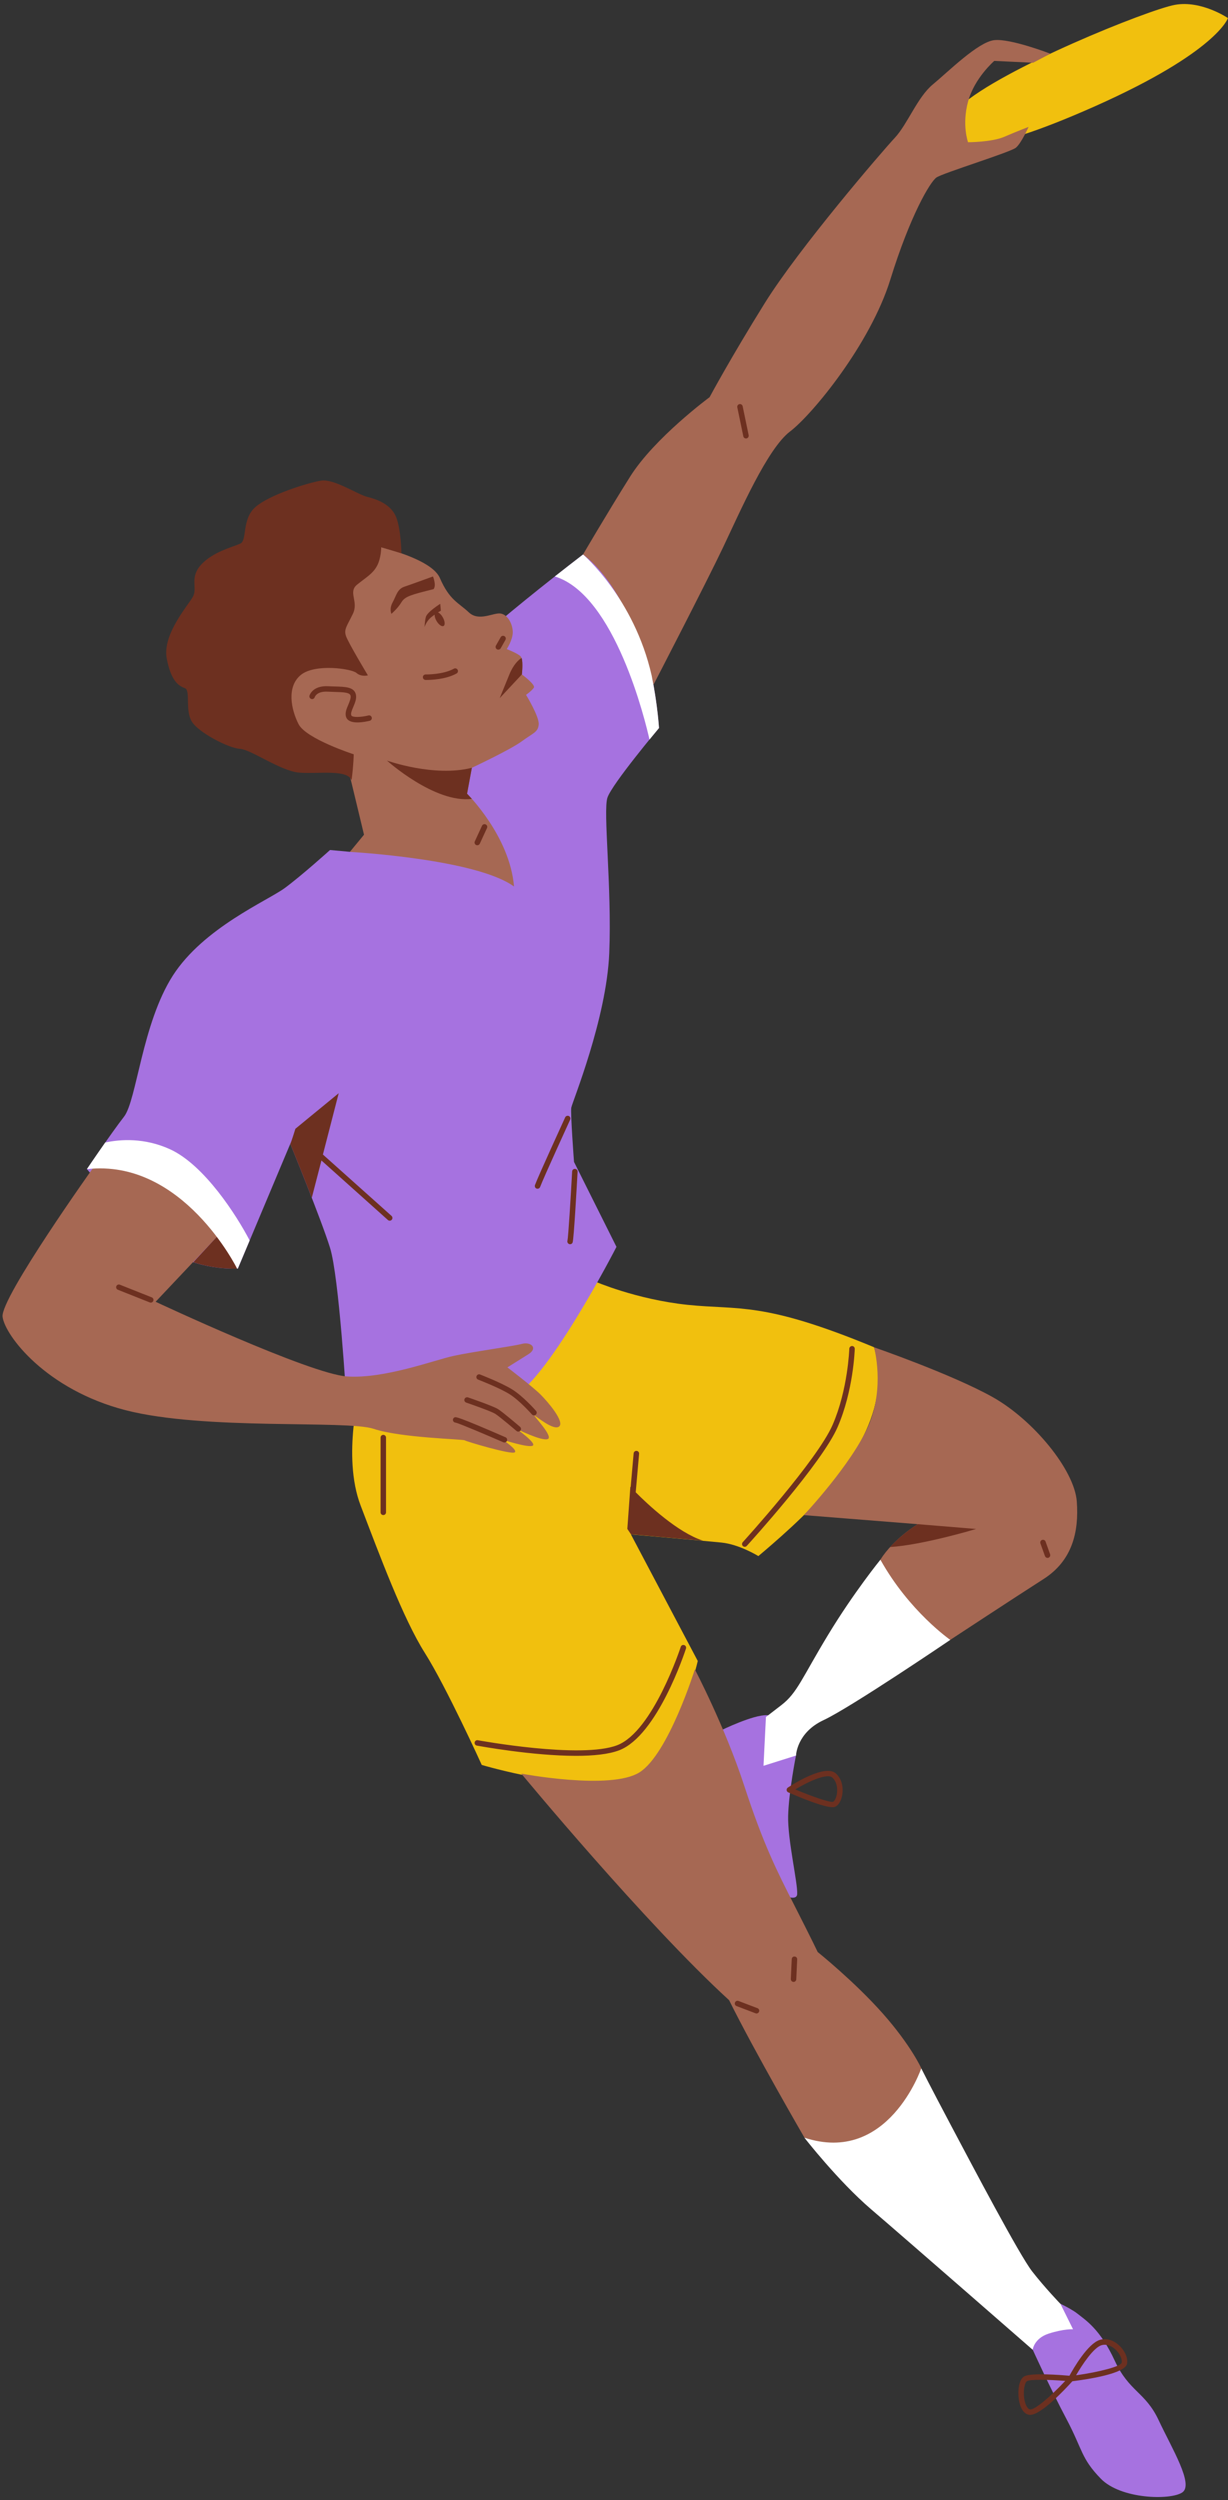
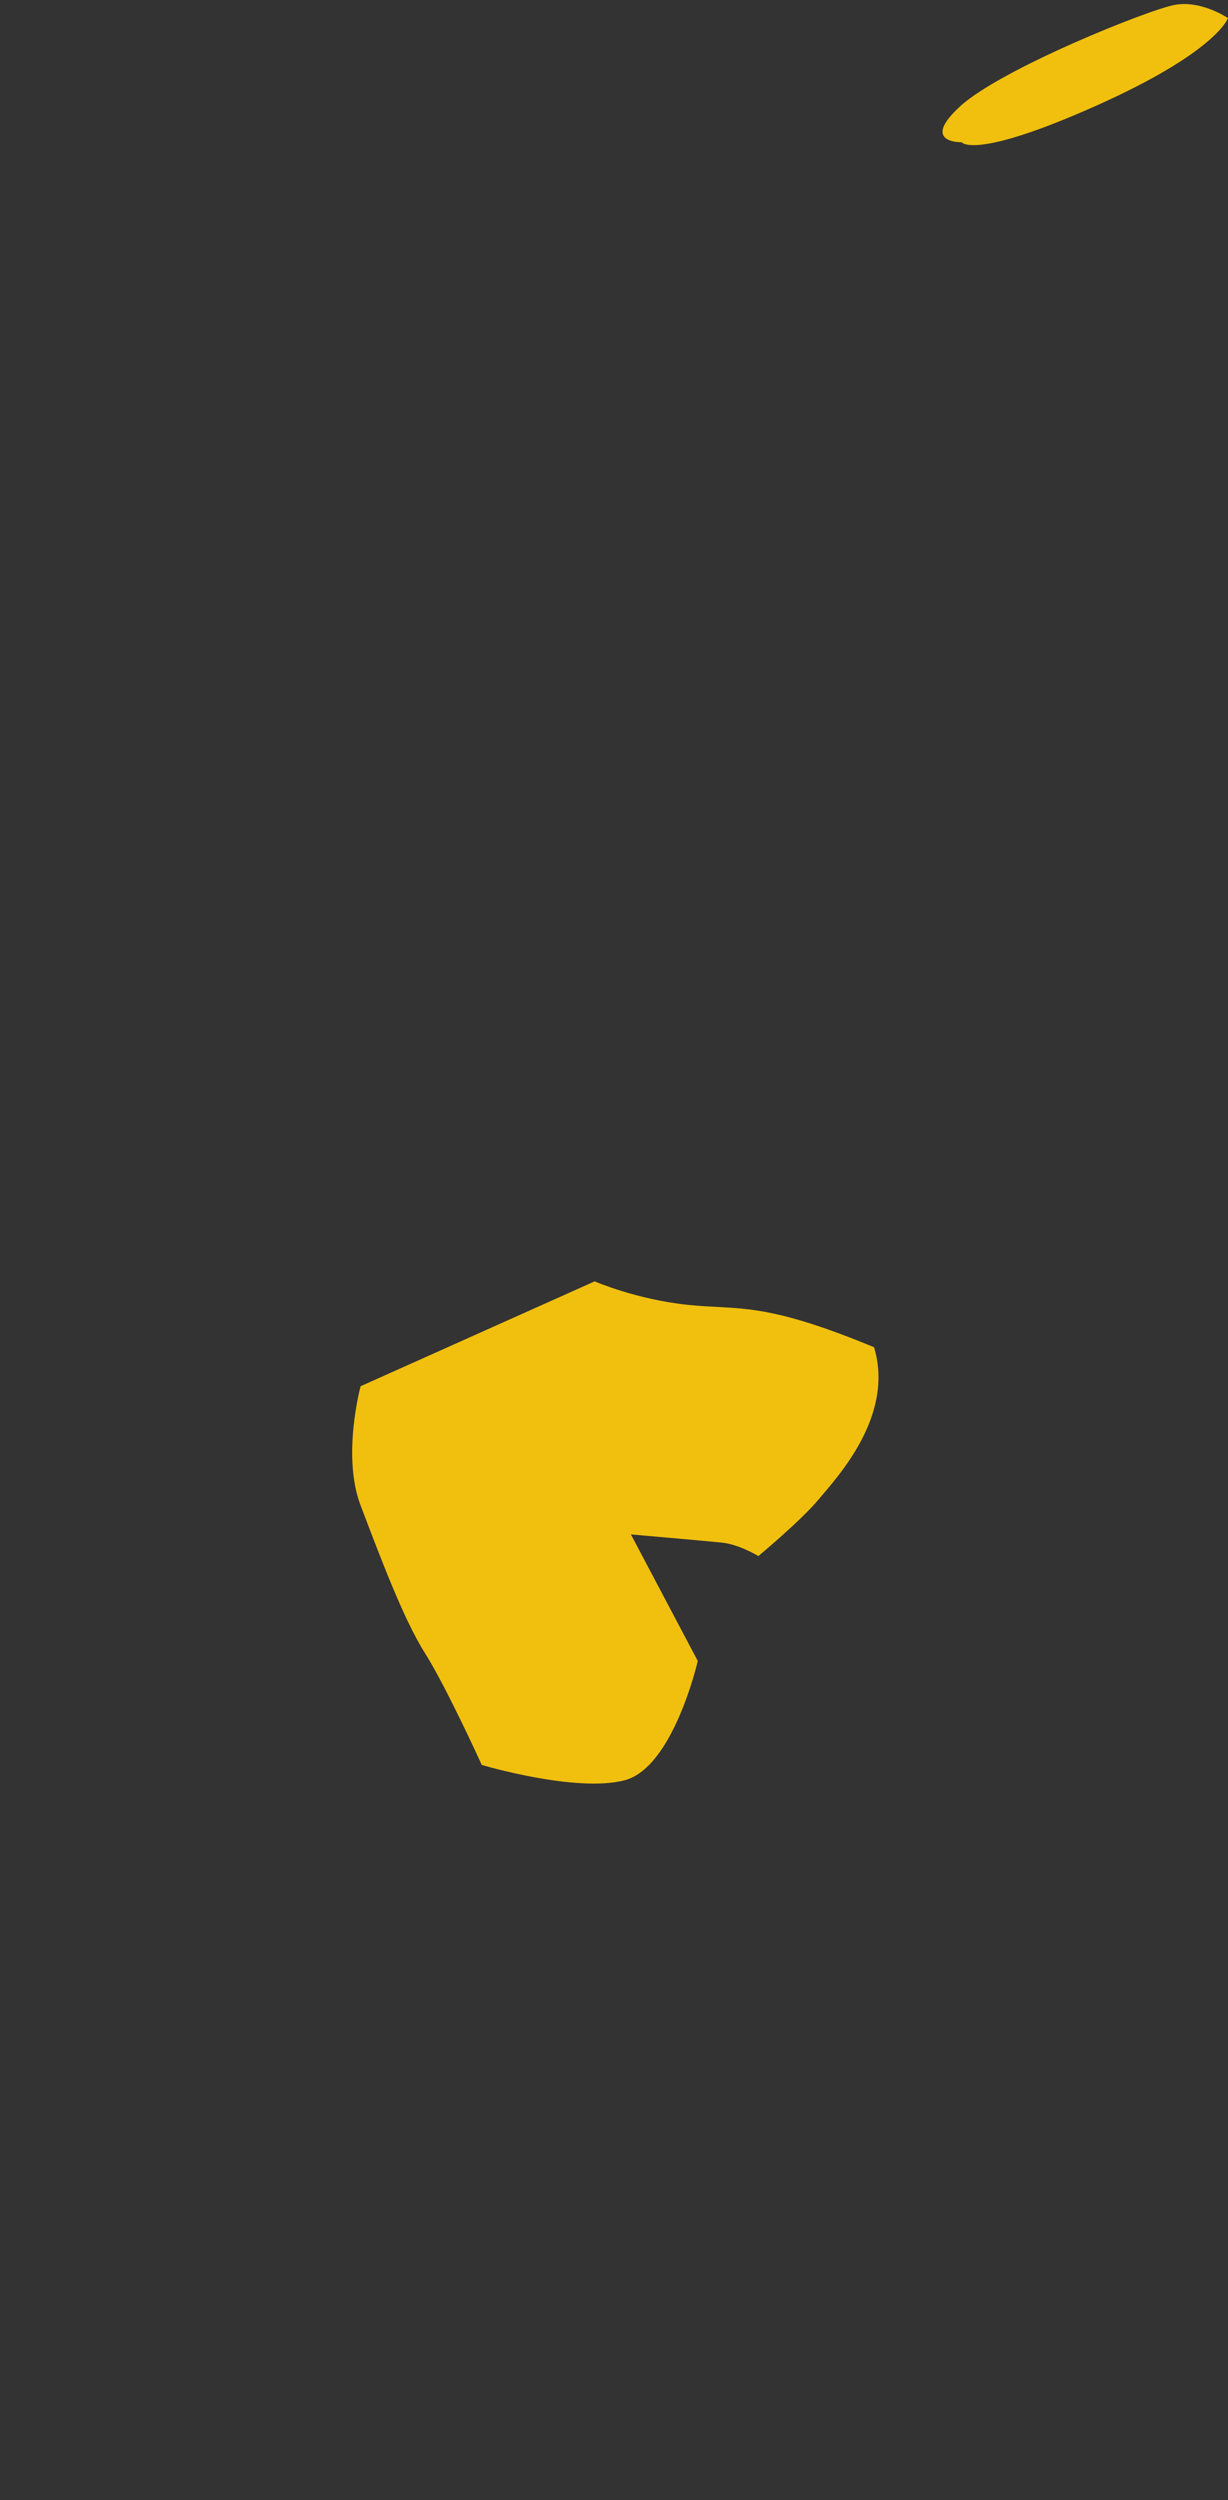
<svg xmlns="http://www.w3.org/2000/svg" fill="#000000" height="495" preserveAspectRatio="xMidYMid meet" version="1" viewBox="-0.5 -0.8 243.2 495.0" width="243.2" zoomAndPan="magnify">
  <rect x="-0.5" y="-0.8" width="243.2" height="495.0" fill="#333333" stroke="none" />
  <g id="change1_1">
    <path d="M172.6,265.93c4.12,13.6-7.34,25.77-10.92,30.07c-3.58,4.3-11.99,11.28-11.99,11.28s-3.76-2.33-7.34-2.68 c-3.58-0.36-17.9-1.61-17.9-1.61l13.24,25.06c0,0-4.83,21.12-14.5,23.62c-9.66,2.51-28.28-3.04-28.28-3.04s-6.98-15.39-11.28-22.19 c-4.3-6.8-8.95-19.33-12.71-29.17c-3.76-9.84,0-23.62,0-23.62l46.35-20.76c0,0,8.23,3.58,18.43,4.65 C145.93,258.6,150.58,256.81,172.6,265.93z M232.19,0.16c-5.25,0.95-34.36,12.65-42.48,20.04s0.24,7.16,0.24,7.16 s2.39,3.58,26.49-7.16c24.1-10.74,26.25-17.42,26.25-17.42S237.44-0.79,232.19,0.16z" fill="#f1c00e" />
  </g>
  <g id="change2_1">
-     <path d="M119.8,157.12c-0.89,2.68,0.89,17.72,0.36,30.78c-0.54,13.06-7.34,29.53-7.52,30.6 c-0.18,1.07,0.54,10.74,0.54,10.74l8.41,16.82c0,0-14.32,27.92-21.3,30.07c-6.98,2.15-32.21,0-32.21,0s-1.43-24.16-3.22-29.89 c-1.79-5.73-7.87-20.58-7.87-20.58l-10.38,24.7c0,0-8.23,0.54-14.5-4.12c-6.26-4.65-15.39-15.57-15.39-15.57s4.83-7.16,7.34-10.38 c2.51-3.22,3.58-18.43,9.66-27.92c6.08-9.49,18.79-14.85,22.19-17.36c3.4-2.51,8.95-7.52,8.95-7.52l3.94,0.36l5.73-4.47 c0,0,5.37-18.97,7.52-24.34c2.15-5.37,17.36-18.08,32.93-30.07c13.42,6.26,15.03,34.36,15.03,34.36S120.7,154.43,119.8,157.12z M228.97,478.37c-2.62-5.61-5.85-5.61-8.71-11.81c-2.86-6.2-5.73-7.99-7.4-9.31c-1.67-1.31-5.37-2.86-5.37-2.86l-5.13,4.53 l1.67,5.49c0,0,3.46,7.64,6.68,13.72s2.86,7.76,6.8,11.81c3.94,4.06,13.72,4.3,16.11,2.74 C236.01,491.14,231.6,483.98,228.97,478.37z M142.35,341.76c0,0,0.84,17.54,4.41,24.46c3.58,6.92,10.5,10.26,10.62,7.99 c0.12-2.27-1.91-10.74-1.79-15.51c0.12-4.77,1.55-11.93,1.55-11.93l0.24-4.53v-2.27c0,0-3.22-1.07-5.97-1.19 C148.67,338.66,142.35,341.76,142.35,341.76z" fill="#a672e0" />
-   </g>
+     </g>
  <g id="change3_1">
-     <path d="M101.43,286.75c-0.72,0.48-9.55-2.15-9.9-2.39c-0.36-0.24-12.65-0.48-18.02-2.27 c-5.37-1.79-33.41,0.36-49.16-3.7S0.49,263.61,0.01,259.91s18.26-29.95,18.26-29.95s12.65-1.43,24.22,14.08l-12.17,12.89 c0,0,30.54,14.32,37.94,14.79c7.4,0.48,17.18-3.22,21-4.06c3.82-0.84,11.81-1.91,13.6-2.39c1.79-0.48,3.22,0.84,1.31,2.03 c-1.91,1.19-4.18,2.62-4.18,2.62s5.01,3.82,6.56,5.37c1.55,1.55,4.77,5.37,3.7,6.32c-1.07,0.95-4.53-2.03-4.89-2.15 c-0.36-0.12,3.82,4.18,2.62,4.65c-1.19,0.48-6.2-2.03-6.2-2.03s4.06,2.86,3.22,3.34c-0.84,0.48-5.97-1.19-5.97-1.19 S102.14,286.28,101.43,286.75z M128.93,134.75c0,0,10.38-20.04,13.78-27.2c3.4-7.16,8.77-19.51,13.24-22.91 c4.47-3.4,15.93-17.36,19.87-30.07c3.94-12.71,7.87-19.33,9.13-20.22c1.25-0.89,14.68-5.01,15.75-5.91 c1.07-0.89,2.51-4.12,2.51-4.12s-2.33,0.89-4.83,1.97c-2.51,1.07-7.16,1.07-7.16,1.07s-1.25-3.4,0-8.05 c1.25-4.65,5.19-8.05,5.19-8.05l7.7,0.36l3.4-1.79c0,0-7.87-3.04-11.1-2.68c-3.22,0.36-9.13,6.26-12.17,8.77 c-3.04,2.51-5.01,7.87-7.52,10.56c-2.51,2.68-18.97,21.83-25.77,32.75c-6.8,10.92-10.92,18.61-10.92,18.61s-10.92,8.05-15.75,15.75 c-4.83,7.7-9.31,15.39-9.31,15.39C124.45,116.13,128.93,134.75,128.93,134.75z M50.36,147.99c5.01,2.62,10.62,3.94,10.62,3.94 l4.77-0.12l2.74-0.24l3.1,12.89l-2.8,3.4c0,0,25,1.37,32.51,6.86C100.47,164.7,92,156.34,92,156.34l0.95-5.13 c0,0,7.64-3.58,9.9-5.25c2.27-1.67,3.22-1.79,3.34-3.34c0.12-1.55-2.51-5.85-2.51-5.85s1.19-0.84,1.55-1.43 c0.36-0.6-2.39-2.62-2.39-2.62s0.36-2.98-0.24-3.58c-0.6-0.6-2.74-1.43-2.74-1.43s1.19-1.79,1.19-3.34c0-1.55-0.95-3.46-2.39-3.7 c-1.43-0.24-4.3,1.67-6.32-0.24c-2.03-1.91-3.82-2.39-5.73-6.8s-15.15-6.92-15.15-6.92s-22.67,24.7-22.67,25.06 c0,0.36,0.48,7.76,0.48,10.38C49.29,144.77,45.35,145.37,50.36,147.99z M212.75,296.42c-0.48-6.2-8.59-16.11-16.7-20.64 c-8.11-4.53-23.45-9.84-23.45-9.84s2.21,7.93-1.13,15.57c-3.34,7.64-12.77,17.66-12.77,17.66l22.55,1.79c0,0-4.77,2.86-7.4,7.04 c2.39,8.83,13.84,15.87,13.84,15.87s12.89-8.47,18.49-12.05C211.79,308.23,213.22,302.62,212.75,296.42z M161.44,385.67 c0,0-0.95-2.03-4.53-9.07c-3.58-7.04-6.2-12.17-10.02-23.86c-3.82-11.69-9.78-23.03-9.78-23.03s-5.25,16.82-10.98,20.4 c-5.73,3.58-23.39,0.24-23.39,0.24s24.58,29.71,41.16,44.86c5.01,10.14,14.91,27.2,14.91,27.2c17.9,7.04,23.15-13.72,23.15-13.72 s-2.03-4.53-7.64-10.86C168.72,391.51,161.44,385.67,161.44,385.67z" fill="#a66853" />
-   </g>
+     </g>
  <g id="change4_1">
-     <path d="M58.77,152.17c-3.7-0.3-9.55-4.59-11.75-4.71c-2.21-0.12-8.23-3.22-9.55-5.43s-0.24-6.14-1.31-6.56 c-1.07-0.42-2.74-1.13-3.64-5.91c-0.89-4.77,4.24-10.5,5.19-12.23c0.95-1.73-0.72-3.76,1.61-6.32c2.33-2.57,6.32-3.52,7.76-4.18 c1.43-0.66,0.24-4.77,2.98-7.22c2.74-2.45,10.44-4.83,13.01-5.25c2.57-0.42,7.22,2.74,9.19,3.22c1.97,0.48,4.65,1.49,5.67,3.94 c1.01,2.45,1.07,7.22,1.07,7.22l-4-1.19c0,0,0,2.15-0.84,3.7c-0.84,1.55-2.09,2.21-3.94,3.7c-1.85,1.49,0.36,3.34-0.84,5.79 c-1.19,2.45-1.79,3.04-1.37,4.35c0.42,1.31,4.35,7.82,4.35,7.82s-1.31,0.36-2.27-0.48c-0.95-0.84-8.23-1.91-11.04,0.42 c-2.8,2.33-1.91,6.8-0.42,9.72c1.49,2.92,10.92,5.97,10.92,5.97s0,1.85-0.42,5.13C68.26,151.45,62.47,152.47,58.77,152.17z M77.26,118.46c-0.72,1.31-0.24,2.27-0.24,2.27s1.25-1.07,1.97-2.27c0.72-1.19,1.85-1.49,6.38-2.62c0.6-0.78-0.12-2.51-0.12-2.51 s-4.24,1.55-5.67,2.03C78.16,115.84,77.98,117.15,77.26,118.46z M83.83,121.38c-0.24,1.01-0.24,1.97-0.24,1.97s0.3-1.07,1.19-1.85 c0.25-0.22,0.53-0.42,0.79-0.61c-0.01,0.34,0.11,0.78,0.37,1.23c0.44,0.76,1.07,1.21,1.41,1.01c0.34-0.2,0.27-0.97-0.17-1.73 c-0.27-0.48-0.62-0.81-0.93-0.96c0.33-0.2,0.56-0.33,0.56-0.33l-0.12-1.37C86.69,118.76,84.07,120.37,83.83,121.38z M97.92,127.75 c0.08,0.05,0.18,0.07,0.27,0.07c0.19,0,0.37-0.1,0.47-0.27l0.94-1.66c0.15-0.26,0.06-0.59-0.2-0.74c-0.26-0.15-0.59-0.06-0.74,0.2 l-0.94,1.66C97.57,127.27,97.66,127.6,97.92,127.75z M68.13,141.35c0.35,0.68,1.24,0.88,2.17,0.88c0.97,0,1.97-0.22,2.43-0.33 c0.29-0.07,0.47-0.37,0.39-0.66c-0.07-0.29-0.37-0.47-0.66-0.39c-1.41,0.35-3.15,0.43-3.37,0.01c-0.19-0.37,0.1-1.05,0.38-1.71 c0.33-0.79,0.68-1.6,0.52-2.4c-0.31-1.53-2.02-1.58-4.19-1.64c-0.42-0.01-0.86-0.02-1.33-0.05c-3.07-0.15-3.66,1.79-3.68,1.87 c-0.08,0.28,0.09,0.57,0.37,0.66c0.28,0.09,0.58-0.08,0.67-0.36c0.02-0.05,0.4-1.22,2.59-1.09c0.47,0.02,0.92,0.04,1.35,0.05 c1.93,0.05,3.03,0.12,3.16,0.77c0.09,0.47-0.19,1.13-0.45,1.76C68.1,139.61,67.71,140.53,68.13,141.35z M102.86,132.72 c0,0,0.27-2.29-0.06-3.26c-0.55,0.35-1.58,1.22-2.42,3.27c-1.21,2.95-1.92,4.7-1.92,4.7L102.86,132.72z M83.8,132.73 c-0.3,0-0.55,0.23-0.55,0.53c-0.01,0.3,0.23,0.55,0.53,0.56c0.02,0,0.08,0,0.18,0c0.78,0,3.81-0.08,5.96-1.28 c0.26-0.15,0.36-0.48,0.21-0.74s-0.48-0.36-0.74-0.21C87.21,132.8,83.83,132.73,83.8,132.73z M76.13,149.78 c0,0,9.45,8.5,16.82,7.59c-0.58-0.65-0.95-1.03-0.95-1.03l0.95-5.13C85.44,153.12,76.13,149.78,76.13,149.78z M146.71,85.58 c0.05,0.26,0.28,0.43,0.53,0.43c0.04,0,0.07,0,0.11-0.01c0.29-0.06,0.48-0.35,0.42-0.64l-1.19-5.73c-0.06-0.29-0.35-0.48-0.64-0.42 c-0.29,0.06-0.48,0.35-0.42,0.64L146.71,85.58z M29.56,256.06l-6.32-2.51c-0.28-0.11-0.59,0.03-0.7,0.3 c-0.11,0.28,0.03,0.59,0.3,0.7l6.32,2.51c0.07,0.03,0.13,0.04,0.2,0.04c0.22,0,0.42-0.13,0.5-0.34 C29.97,256.49,29.84,256.17,29.56,256.06z M37.83,249.05c0,0,0.02,0.04,0.05,0.09c4.12,1.32,7.82,1.26,8.57,1.23 c-0.39-1.11-1.42-3.45-3.97-6.33L37.83,249.05z M125.4,294.65l0.67-7.61c0.03-0.3-0.19-0.56-0.49-0.59 c-0.3-0.02-0.56,0.19-0.59,0.49l-0.59,6.68c-0.03-0.03-0.06-0.07-0.06-0.07l-0.6,8.35l0.72,1.07c0,0,8.77,0.77,14.3,1.27 C133.73,302.64,127.77,297.03,125.4,294.65z M99.4,284.79c0.21,0,0.41-0.12,0.5-0.32c0.12-0.28-0.01-0.59-0.28-0.71 c-9.5-4.14-9.82-4.03-10.05-3.96c-0.28,0.1-0.44,0.4-0.34,0.69c0.08,0.23,0.32,0.38,0.52,0.37c0.73,0.16,6.15,2.46,9.44,3.89 C99.25,284.78,99.32,284.79,99.4,284.79z M92.18,275.86c-0.28-0.09-0.59,0.06-0.69,0.34c-0.1,0.28,0.05,0.59,0.34,0.69 c1.34,0.46,4.99,1.75,5.73,2.21c0.91,0.57,4.2,3.38,4.23,3.41c0.1,0.09,0.23,0.13,0.35,0.13c0.15,0,0.3-0.06,0.41-0.19 c0.2-0.23,0.17-0.57-0.06-0.76c-0.14-0.12-3.38-2.9-4.36-3.51C97.15,277.57,92.68,276.03,92.18,275.86z M94.58,271.33 c-0.28-0.11-0.59,0.03-0.7,0.31c-0.11,0.28,0.03,0.59,0.31,0.7c0.04,0.02,4.04,1.55,6.12,2.82c2.05,1.25,4.5,4.04,4.53,4.07 c0.11,0.12,0.26,0.19,0.41,0.19c0.13,0,0.25-0.04,0.36-0.13c0.23-0.2,0.25-0.54,0.05-0.76c-0.1-0.12-2.59-2.94-4.78-4.28 C98.71,272.92,94.75,271.4,94.58,271.33z M63.45,227.78l3.13-12.14L58,222.68c0,0-0.84,2.74-1.01,2.98c0,0,2.14,5.23,4.26,10.68 l1.91-7.38l13.16,11.78c0.1,0.09,0.23,0.14,0.36,0.14c0.15,0,0.3-0.06,0.4-0.18c0.2-0.22,0.18-0.57-0.04-0.77L63.45,227.78z M156.87,386.56c-0.33-0.03-0.55,0.22-0.57,0.52l-0.18,3.94c-0.01,0.3,0.22,0.55,0.52,0.57c0.01,0,0.02,0,0.02,0 c0.29,0,0.53-0.23,0.54-0.52l0.18-3.94C157.4,386.82,157.17,386.57,156.87,386.56z M149.52,396.79l-3.76-1.43 c-0.28-0.11-0.59,0.03-0.7,0.31c-0.11,0.28,0.03,0.59,0.31,0.7l3.76,1.43c0.06,0.02,0.13,0.04,0.19,0.04 c0.22,0,0.42-0.13,0.51-0.35C149.94,397.21,149.8,396.9,149.52,396.79z M206.45,307.28c0.08,0.22,0.29,0.36,0.51,0.36 c0.06,0,0.12-0.01,0.18-0.03c0.28-0.1,0.43-0.41,0.33-0.69l-0.9-2.51c-0.1-0.28-0.41-0.43-0.69-0.33c-0.28,0.1-0.43,0.41-0.33,0.69 L206.45,307.28z M175.78,305.49c6.56-0.41,17.04-3.58,17.04-3.58l-11.57-0.95C181.25,300.95,178.32,302.72,175.78,305.49z M222.7,467.2c-0.39,1.92-7.54,3.04-10.82,3.45c-1.6,1.77-6.22,6.66-8.38,6.66c-0.08,0-0.15-0.01-0.22-0.02 c-1.03-0.19-1.76-1.31-2.01-3.09c-0.21-1.49-0.08-3.93,1.15-4.55c1.39-0.69,7.05-0.25,8.88-0.09c0.77-1.41,3.65-6.42,6.06-7.11 c1.26-0.36,2.63,0.04,3.77,1.1C222.3,464.63,222.93,466.09,222.7,467.2z M210.47,470.58c-1.55-0.12-3.39-0.22-4.89-0.22 c-1.27,0-2.29,0.07-2.67,0.26c-0.4,0.2-0.82,1.64-0.57,3.42c0.17,1.21,0.63,2.09,1.14,2.18 C204.38,476.42,207.68,473.56,210.47,470.58z M220.41,464.36c-0.34-0.31-1.14-0.94-2.12-0.94c-0.2,0-0.41,0.03-0.62,0.09 c-1.6,0.46-3.86,3.89-5.06,5.96c4.73-0.66,8.83-1.77,9.03-2.47C221.79,466.26,221.27,465.15,220.41,464.36z M165.02,350.3 c1.29,1.13,1.51,2.95,1.28,4.27c-0.2,1.18-0.75,2.09-1.44,2.36c-0.12,0.05-0.28,0.07-0.48,0.07c-1.84,0-6.64-2.01-8.77-2.94 c-0.18-0.08-0.31-0.25-0.32-0.45c-0.02-0.2,0.08-0.39,0.24-0.5C156.75,352.32,162.91,348.45,165.02,350.3z M164.31,351.11 c-0.99-0.86-4.61,0.73-7.31,2.37c3.28,1.38,6.84,2.62,7.47,2.45c0.26-0.1,0.62-0.68,0.77-1.54 C165.41,353.35,165.26,351.95,164.31,351.11z M105.77,234.52c0.06,0.02,0.13,0.03,0.19,0.03c0.22,0,0.43-0.13,0.51-0.35 c0.7-1.87,5.9-13.21,5.95-13.33c0.12-0.27,0.01-0.59-0.27-0.72c-0.27-0.12-0.59,0-0.72,0.27c-0.21,0.47-5.27,11.49-5.98,13.4 C105.35,234.11,105.49,234.42,105.77,234.52z M112.23,245.51c0.06,0.02,0.11,0.03,0.17,0.03c0.23,0,0.44-0.14,0.51-0.37 c0.24-0.73,0.81-10.89,0.98-13.98c0.02-0.3-0.21-0.55-0.51-0.57c-0.3-0.03-0.55,0.21-0.57,0.51c-0.27,4.95-0.76,13.04-0.93,13.71 C111.8,245.11,111.95,245.41,112.23,245.51z M93.8,166.5c0.07,0.03,0.15,0.05,0.23,0.05c0.2,0,0.4-0.12,0.49-0.31l1.43-3.1 c0.13-0.27,0.01-0.59-0.27-0.72c-0.27-0.12-0.59-0.01-0.72,0.27l-1.43,3.1C93.41,166.05,93.53,166.38,93.8,166.5z M135,324.9 c-0.29-0.09-0.59,0.06-0.68,0.35c-0.05,0.17-5.49,16.73-12.57,19.47c-7.17,2.77-27.42-0.95-27.62-0.98 c-0.29-0.06-0.58,0.14-0.63,0.43c-0.05,0.29,0.14,0.58,0.43,0.63c0.61,0.11,11.06,2.03,19.67,2.03c3.37,0,6.45-0.3,8.55-1.11 c7.55-2.92,12.98-19.44,13.21-20.14C135.44,325.29,135.29,324.99,135,324.9z M168.26,265.69c-0.29,0-0.55,0.23-0.56,0.53 c0,0.08-0.27,8.1-3.3,15.07c-3.03,6.99-17.65,23.07-17.8,23.24c-0.2,0.22-0.19,0.56,0.03,0.77c0.1,0.1,0.23,0.14,0.37,0.14 c0.15,0,0.29-0.06,0.4-0.18c0.61-0.67,14.89-16.38,17.99-23.53c3.11-7.17,3.38-15.14,3.39-15.47 C168.79,265.95,168.56,265.7,168.26,265.69z M75.41,283.28c-0.3,0-0.54,0.24-0.54,0.54v14.8c0,0.3,0.24,0.54,0.54,0.54 c0.3,0,0.54-0.24,0.54-0.54v-14.8C75.95,283.52,75.71,283.28,75.41,283.28z" fill="#6d3020" />
-   </g>
+     </g>
  <g id="change5_1">
-     <path d="M157.15,346.77l-6.44,2.03l0.48-9.66c0,0,0,0,3.1-2.39s4.06-5.37,9.19-13.84 c5.13-8.47,10.38-14.91,10.38-14.91c5.73,10.26,13.84,15.87,13.84,15.87s-19.69,13.36-25.06,15.87 C157.26,342.23,157.15,346.77,157.15,346.77z M209.52,455.34c0,0-3.1-3.22-5.61-6.44c-2.51-3.22-11.69-20.64-15.99-28.75 c-4.3-8.11-5.97-11.45-5.97-11.45s-6.56,19.21-23.15,13.72c0,0,6.68,8.59,13.24,14.2c6.56,5.61,31.98,27.8,31.98,27.8 s0.24-2.27,3.22-3.22c2.98-0.95,4.77-0.84,4.77-0.84L209.52,455.34z M33.18,226.74c-5.09-2.32-9.83-1.98-12.84-1.34 c-1.92,2.73-3.63,5.27-3.63,5.27c18.97-2.15,29.74,19.69,29.74,19.69c0.09,0,0.15-0.01,0.15-0.01l2.34-5.56 C46.39,239.88,39.97,229.84,33.18,226.74z M114.97,108.98c-1.88,1.45-3.75,2.9-5.59,4.35c11.95,3.65,17.97,28.82,18.75,32.29 c1.11-1.36,1.88-2.28,1.88-2.28s-0.26-4.55-1.45-10.39C125.08,117.61,114.97,108.98,114.97,108.98z" fill="#ffffff" />
-   </g>
+     </g>
</svg>